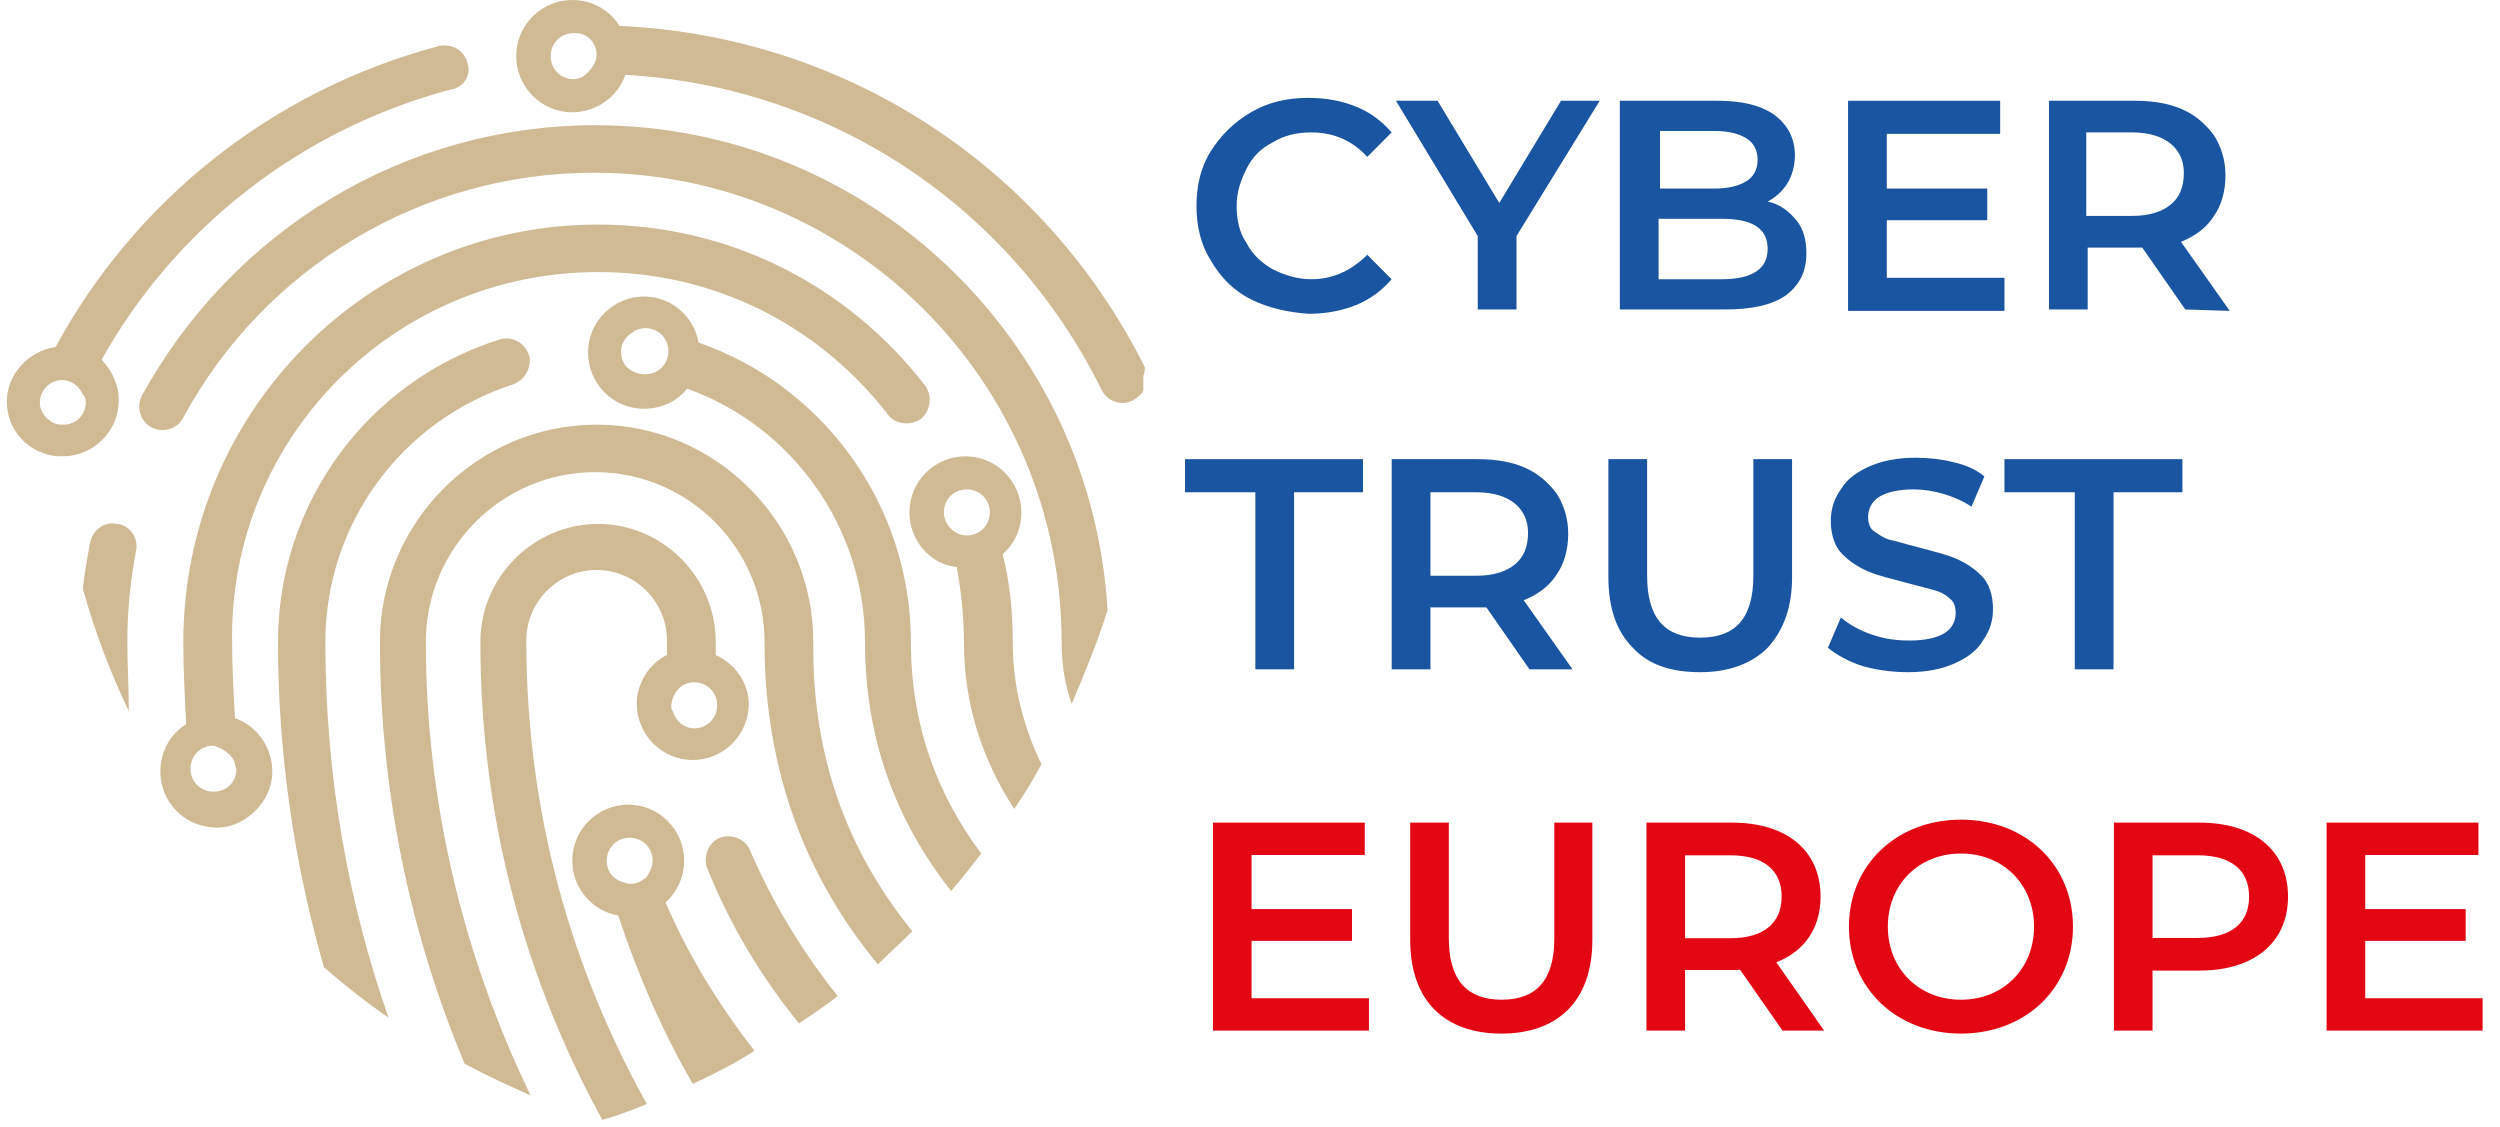
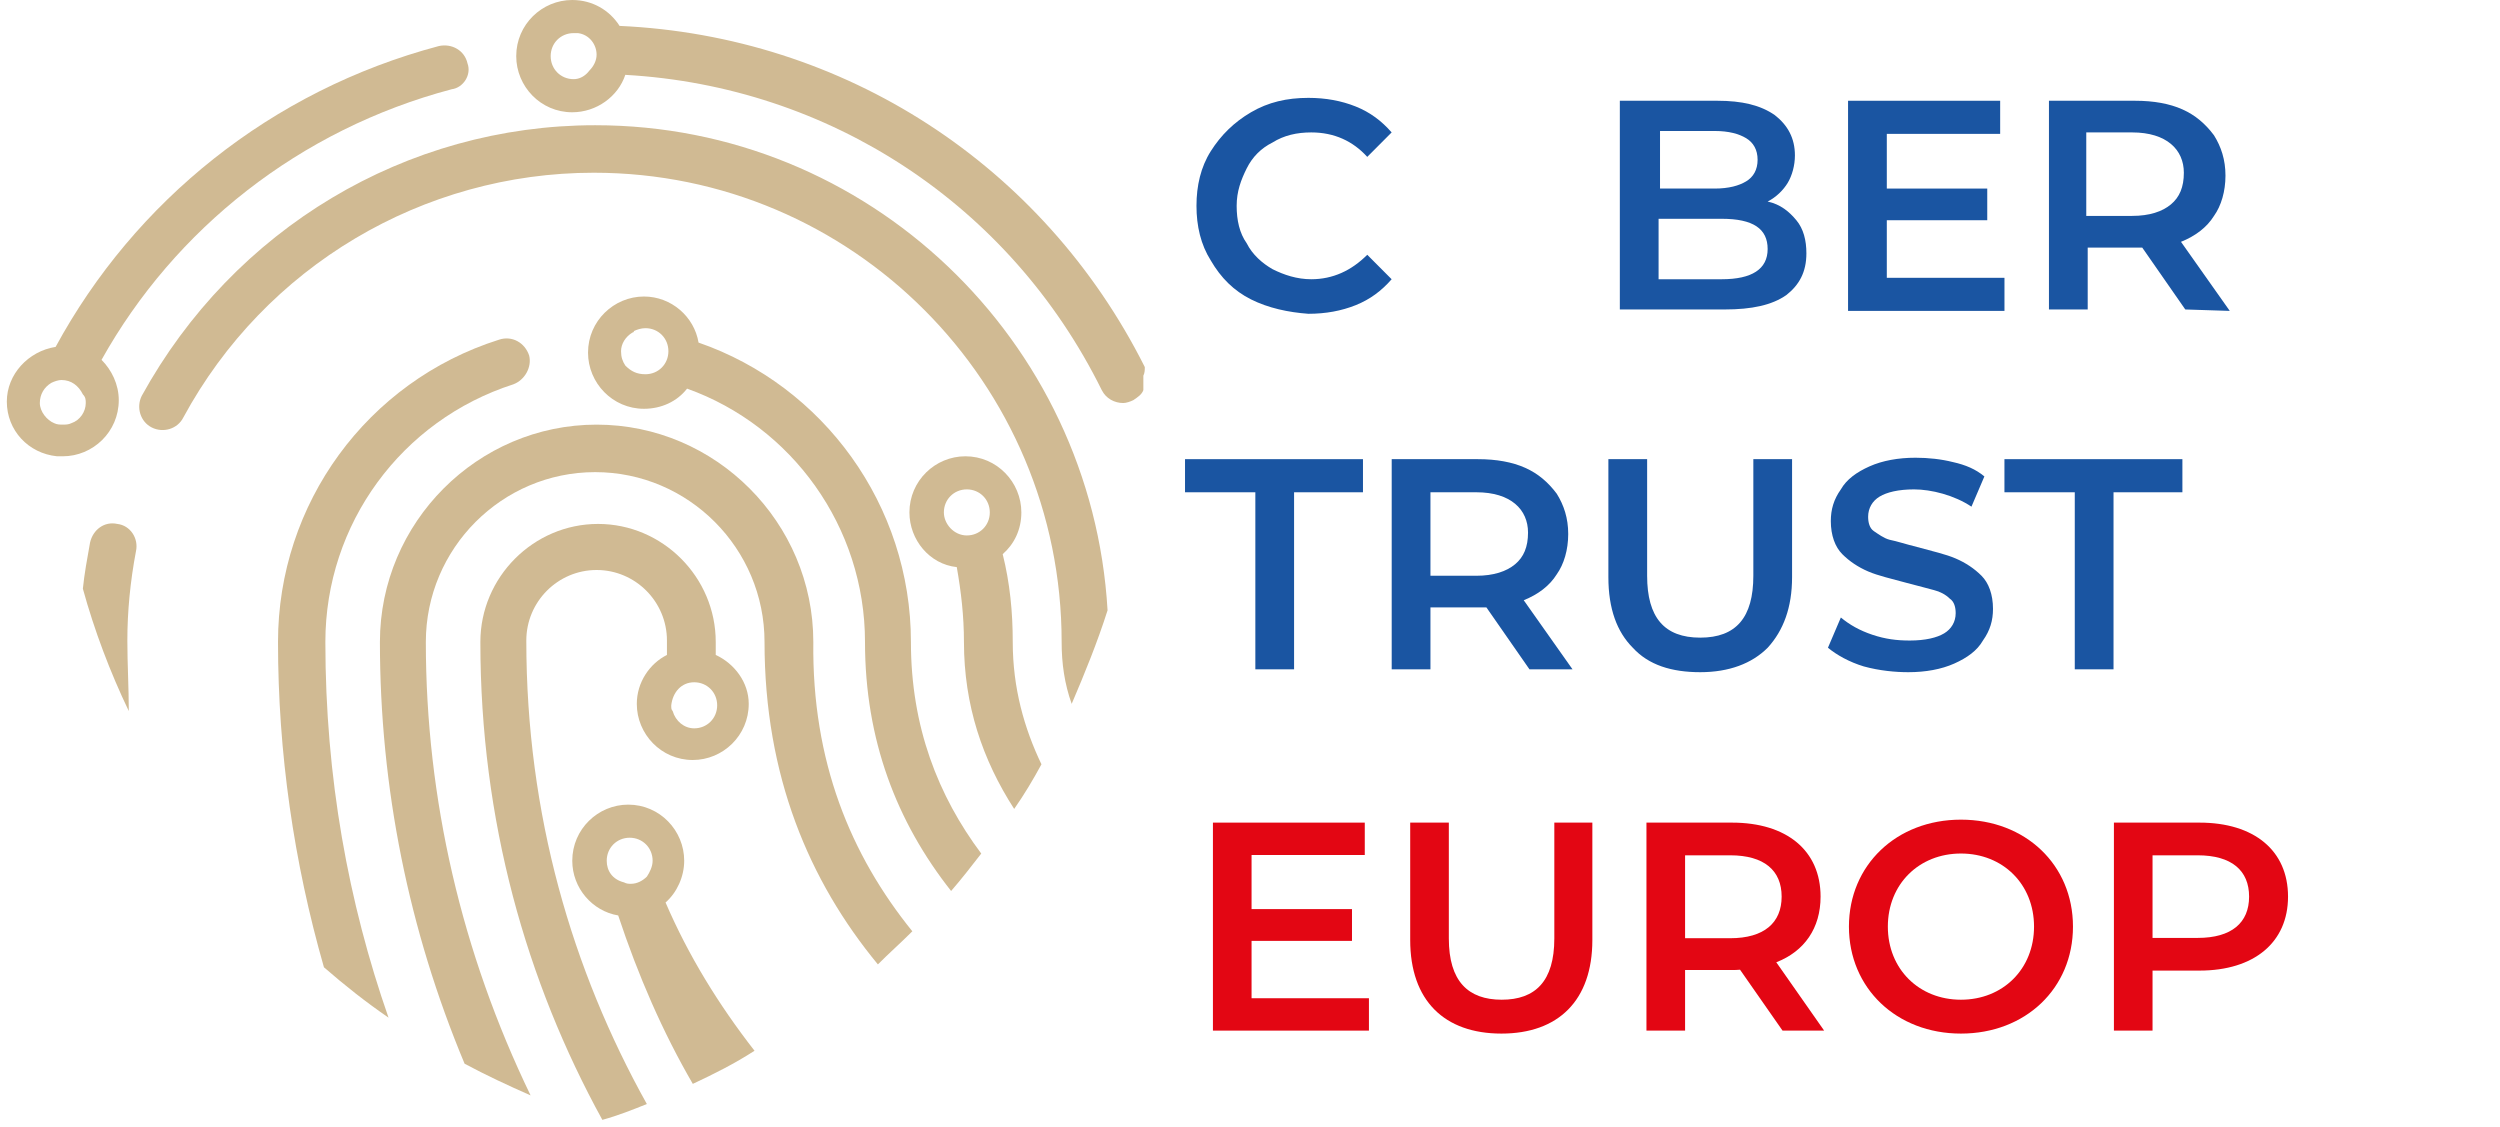
<svg xmlns="http://www.w3.org/2000/svg" width="122" height="55" viewBox="0 0 122 55" fill="none">
  <path d="M22.813 3.09C22.673 2.458 22.043 2.107 21.413 2.248C13.219 4.425 6.566 9.834 2.714 16.928C1.383 17.139 0.333 18.263 0.333 19.598C0.333 21.002 1.383 22.126 2.784 22.267H2.854C2.924 22.267 2.994 22.267 3.064 22.267C4.535 22.267 5.796 21.073 5.796 19.527C5.796 18.755 5.445 18.052 4.955 17.56C8.527 11.168 14.62 6.322 22.043 4.355C22.603 4.285 23.023 3.652 22.813 3.09ZM4.185 19.668C4.185 20.089 3.905 20.511 3.484 20.651C3.344 20.721 3.204 20.721 3.064 20.721C2.924 20.721 2.784 20.721 2.644 20.651C2.294 20.511 1.944 20.089 1.944 19.668C1.944 19.246 2.154 18.895 2.504 18.684C2.644 18.614 2.854 18.544 2.994 18.544C3.484 18.544 3.835 18.825 4.045 19.246C4.185 19.387 4.185 19.527 4.185 19.668Z" fill="#D0BA93" />
  <path d="M54.049 29.783C53.559 31.328 52.928 32.874 52.298 34.349C51.948 33.365 51.808 32.382 51.808 31.328C51.808 18.685 41.583 8.429 28.977 8.429C20.644 8.429 12.94 12.995 8.948 20.371C8.668 20.933 7.968 21.143 7.408 20.862C6.847 20.581 6.637 19.879 6.917 19.317C11.399 11.169 19.803 6.111 29.047 6.111C42.353 6.111 53.279 16.578 54.049 29.783Z" fill="#D0BA93" />
  <path d="M55.866 17.912C50.894 8.008 41.16 1.756 30.235 1.264C29.744 0.492 28.904 0 27.924 0C26.453 0 25.192 1.194 25.192 2.739C25.192 4.215 26.383 5.479 27.924 5.479C29.114 5.479 30.165 4.706 30.515 3.653C40.459 4.215 49.283 9.974 53.765 19.036C53.976 19.457 54.396 19.668 54.816 19.668C54.956 19.668 55.166 19.598 55.306 19.527C55.516 19.387 55.726 19.247 55.796 19.036C55.796 18.825 55.796 18.544 55.796 18.333C55.866 18.193 55.866 18.052 55.866 17.912ZM27.994 3.863C27.363 3.863 26.873 3.372 26.873 2.739C26.873 2.107 27.363 1.616 27.994 1.616C28.064 1.616 28.134 1.616 28.204 1.616C28.764 1.686 29.114 2.178 29.114 2.669C29.114 2.95 28.974 3.231 28.764 3.442C28.554 3.723 28.274 3.863 27.994 3.863Z" fill="#D0BA93" />
  <path d="M6.635 26.903C6.355 28.378 6.215 29.853 6.215 31.258C6.215 32.382 6.285 33.576 6.285 34.7C5.375 32.803 4.604 30.766 4.044 28.729C4.114 28.026 4.254 27.254 4.394 26.481C4.534 25.849 5.094 25.428 5.725 25.568C6.355 25.638 6.775 26.27 6.635 26.903Z" fill="#D0BA93" />
  <path d="M25.053 18.754C19.59 20.511 15.878 25.568 15.878 31.328C15.878 37.931 16.999 44.042 18.96 49.661C17.839 48.889 16.859 48.116 15.808 47.203C14.338 42.075 13.567 36.737 13.567 31.328C13.567 24.585 17.909 18.614 24.352 16.577C24.983 16.366 25.613 16.717 25.823 17.35C25.963 17.912 25.613 18.544 25.053 18.754Z" fill="#D0BA93" />
  <path d="M44.453 31.328C44.453 24.655 40.181 18.825 34.089 16.718C33.879 15.453 32.758 14.47 31.427 14.47C29.957 14.47 28.696 15.664 28.696 17.209C28.696 18.684 29.887 19.949 31.427 19.949C32.268 19.949 33.038 19.597 33.529 18.965C38.641 20.792 42.212 25.709 42.212 31.328C42.212 36.104 43.753 40.108 46.414 43.48C46.904 42.918 47.395 42.286 47.885 41.654C45.784 38.844 44.453 35.472 44.453 31.328ZM30.517 17.841C30.377 17.631 30.307 17.42 30.307 17.139C30.307 16.788 30.517 16.436 30.867 16.226C30.867 16.226 30.937 16.226 30.937 16.155C31.077 16.085 31.288 16.015 31.497 16.015C32.128 16.015 32.618 16.507 32.618 17.139C32.618 17.771 32.128 18.263 31.497 18.263C31.077 18.263 30.797 18.122 30.517 17.841C30.587 17.841 30.587 17.841 30.517 17.841Z" fill="#D0BA93" />
  <path d="M44.522 45.447C43.962 46.009 43.401 46.501 42.841 47.063C39.48 42.989 37.309 37.861 37.309 31.328C37.309 26.762 33.597 23.04 29.045 23.04C24.493 23.04 20.781 26.762 20.781 31.328C20.781 38.985 22.532 46.501 25.893 53.455C24.773 52.963 23.722 52.471 22.672 51.909C19.941 45.377 18.54 38.423 18.54 31.328C18.54 25.498 23.302 20.722 29.115 20.722C34.927 20.722 39.69 25.498 39.69 31.328C39.62 37.158 41.511 41.724 44.522 45.447Z" fill="#D0BA93" />
-   <path d="M40.881 48.608C40.251 49.1 39.621 49.522 38.99 49.943C37.169 47.695 35.629 45.166 34.508 42.356C34.298 41.795 34.578 41.092 35.139 40.881C35.699 40.671 36.399 40.952 36.609 41.514C37.73 44.113 39.2 46.501 40.881 48.608Z" fill="#D0BA93" />
  <path d="M32.479 44.042C33.039 43.551 33.389 42.778 33.389 42.005C33.389 40.53 32.199 39.266 30.658 39.266C29.187 39.266 27.927 40.46 27.927 42.005C27.927 43.34 28.907 44.464 30.168 44.674C31.148 47.624 32.339 50.364 33.809 52.893C34.86 52.401 35.84 51.909 36.821 51.277C35.07 49.029 33.599 46.641 32.479 44.042ZM29.608 42.005C29.608 41.373 30.098 40.881 30.728 40.881C31.358 40.881 31.848 41.373 31.848 42.005C31.848 42.286 31.708 42.567 31.568 42.778C31.358 42.989 31.078 43.129 30.798 43.129C30.658 43.129 30.588 43.129 30.448 43.059C29.887 42.918 29.608 42.497 29.608 42.005Z" fill="#D0BA93" />
  <path d="M34.928 31.961C34.928 31.75 34.928 31.539 34.928 31.328C34.928 28.167 32.337 25.568 29.185 25.568C26.034 25.568 23.442 28.167 23.442 31.328C23.442 40.038 25.684 47.906 29.395 54.649C30.166 54.438 30.866 54.157 31.566 53.876C27.924 47.343 25.684 39.757 25.684 31.258C25.684 29.361 27.224 27.816 29.115 27.816C31.006 27.816 32.547 29.361 32.547 31.258C32.547 31.469 32.547 31.75 32.547 31.961C31.706 32.382 31.076 33.295 31.076 34.349C31.076 35.824 32.267 37.088 33.807 37.088C35.278 37.088 36.538 35.894 36.538 34.349C36.538 33.295 35.838 32.382 34.928 31.961ZM32.757 34.419C32.827 33.787 33.247 33.295 33.877 33.295C34.507 33.295 34.998 33.787 34.998 34.419C34.998 35.051 34.507 35.543 33.877 35.543C33.387 35.543 32.967 35.192 32.827 34.7C32.757 34.63 32.757 34.559 32.757 34.419Z" fill="#D0BA93" />
-   <path d="M45.152 18.825C41.301 13.838 35.488 10.958 29.185 10.958C17.98 10.958 8.946 20.09 8.946 31.328C8.946 32.663 9.016 33.998 9.086 35.332C8.315 35.824 7.825 36.667 7.825 37.65C7.825 38.844 8.596 39.898 9.716 40.249C9.996 40.319 10.276 40.39 10.556 40.39C11.047 40.39 11.537 40.249 11.957 39.968C12.727 39.477 13.288 38.633 13.288 37.65C13.288 36.456 12.517 35.403 11.467 35.051C11.397 33.787 11.327 32.593 11.327 31.328C11.187 21.354 19.24 13.276 29.185 13.276C34.787 13.276 39.9 15.805 43.331 20.23C43.681 20.722 44.452 20.792 44.942 20.441C45.432 20.019 45.502 19.317 45.152 18.825ZM11.467 37.299C11.467 37.369 11.537 37.51 11.537 37.58V37.65C11.467 38.212 11.047 38.633 10.416 38.633C9.786 38.633 9.296 38.142 9.296 37.51C9.296 36.878 9.786 36.386 10.416 36.386C10.907 36.526 11.397 36.878 11.467 37.299Z" fill="#D0BA93" />
  <path d="M49.422 31.328C49.422 29.853 49.282 28.448 48.932 27.043C49.492 26.551 49.842 25.849 49.842 25.006C49.842 23.531 48.652 22.267 47.111 22.267C45.64 22.267 44.38 23.461 44.38 25.006C44.38 26.341 45.36 27.535 46.691 27.675C46.901 28.869 47.041 30.064 47.041 31.328C47.041 34.419 47.952 37.088 49.492 39.476C49.982 38.774 50.403 38.071 50.823 37.298C49.982 35.542 49.422 33.576 49.422 31.328ZM46.061 25.006C46.061 24.374 46.551 23.882 47.181 23.882C47.811 23.882 48.302 24.374 48.302 25.006C48.302 25.638 47.811 26.13 47.181 26.13C46.551 26.13 46.061 25.568 46.061 25.006Z" fill="#D0BA93" />
  <path d="M61.049 14.61C60.209 14.189 59.578 13.557 59.088 12.714C58.598 11.941 58.388 11.028 58.388 10.045C58.388 9.061 58.598 8.148 59.088 7.375C59.578 6.603 60.209 5.971 61.049 5.479C61.889 4.987 62.8 4.776 63.85 4.776C64.691 4.776 65.461 4.917 66.161 5.198C66.862 5.479 67.422 5.9 67.912 6.462L66.722 7.656C66.021 6.884 65.111 6.462 63.99 6.462C63.29 6.462 62.66 6.603 62.099 6.954C61.539 7.235 61.119 7.656 60.839 8.218C60.559 8.78 60.349 9.342 60.349 10.045C60.349 10.747 60.489 11.379 60.839 11.871C61.119 12.433 61.609 12.854 62.099 13.135C62.66 13.416 63.29 13.627 63.99 13.627C65.041 13.627 65.951 13.206 66.722 12.433L67.912 13.627C67.422 14.189 66.862 14.61 66.161 14.891C65.461 15.172 64.691 15.313 63.85 15.313C62.87 15.242 61.889 15.032 61.049 14.61Z" fill="#1A55A2" />
-   <path d="M74.005 11.52V15.102H72.114V11.52L68.122 4.917H70.153L73.164 9.904L76.176 4.917H78.066L74.005 11.52Z" fill="#1A55A2" />
  <path d="M87.662 10.747C88.012 11.169 88.152 11.73 88.152 12.363C88.152 13.276 87.802 13.908 87.172 14.4C86.471 14.891 85.491 15.102 84.16 15.102H79.048V4.917H83.81C85.001 4.917 85.911 5.128 86.612 5.619C87.242 6.111 87.592 6.743 87.592 7.586C87.592 8.078 87.452 8.57 87.242 8.921C87.031 9.272 86.681 9.623 86.261 9.834C86.891 9.974 87.312 10.326 87.662 10.747ZM81.009 6.392V9.202H83.67C84.37 9.202 84.861 9.061 85.211 8.851C85.561 8.64 85.771 8.289 85.771 7.797C85.771 7.305 85.561 6.954 85.211 6.743C84.861 6.533 84.37 6.392 83.67 6.392H81.009ZM86.261 12.152C86.261 11.169 85.561 10.677 84.02 10.677H80.939V13.627H84.02C85.491 13.627 86.261 13.135 86.261 12.152Z" fill="#1A55A2" />
  <path d="M97.818 13.557V15.172H90.185V4.917H97.608V6.533H92.076V9.202H96.978V10.747H92.076V13.557H97.818Z" fill="#1A55A2" />
  <path d="M106.642 15.102L104.541 12.082C104.471 12.082 104.331 12.082 104.191 12.082H101.88V15.102H99.989V4.917H104.191C105.102 4.917 105.872 5.057 106.502 5.338C107.132 5.619 107.623 6.041 108.043 6.603C108.393 7.165 108.603 7.797 108.603 8.57C108.603 9.342 108.393 10.045 108.043 10.536C107.693 11.098 107.132 11.52 106.432 11.801L108.813 15.172L106.642 15.102ZM105.942 7.024C105.522 6.673 104.891 6.462 104.051 6.462H101.81V10.536H104.051C104.891 10.536 105.522 10.326 105.942 9.974C106.362 9.623 106.572 9.132 106.572 8.429C106.572 7.867 106.362 7.375 105.942 7.024Z" fill="#1A55A2" />
  <path d="M61.191 24.023H57.829V22.407H66.513V24.023H63.151V32.663H61.261V24.023H61.191Z" fill="#1A55A2" />
  <path d="M74.638 32.663L72.537 29.642C72.467 29.642 72.327 29.642 72.117 29.642H69.806V32.663H67.915V22.407H72.117C73.027 22.407 73.798 22.548 74.428 22.829C75.058 23.11 75.548 23.531 75.969 24.093C76.319 24.655 76.529 25.287 76.529 26.06C76.529 26.833 76.319 27.535 75.969 28.027C75.619 28.589 75.058 29.01 74.358 29.291L76.739 32.663H74.638ZM73.938 24.585C73.518 24.233 72.887 24.023 72.047 24.023H69.806V28.097H72.047C72.887 28.097 73.518 27.886 73.938 27.535C74.358 27.184 74.568 26.692 74.568 25.99C74.568 25.428 74.358 24.936 73.938 24.585Z" fill="#1A55A2" />
  <path d="M79.68 31.609C78.909 30.836 78.489 29.712 78.489 28.167V22.407H80.38V28.097C80.38 30.134 81.221 31.117 82.971 31.117C84.722 31.117 85.563 30.134 85.563 28.097V22.407H87.453V28.167C87.453 29.642 87.033 30.766 86.263 31.609C85.493 32.382 84.372 32.803 82.971 32.803C81.571 32.803 80.45 32.452 79.68 31.609Z" fill="#1A55A2" />
  <path d="M90.955 32.522C90.255 32.312 89.624 31.96 89.204 31.609L89.834 30.134C90.255 30.485 90.745 30.766 91.375 30.977C92.005 31.188 92.566 31.258 93.196 31.258C93.966 31.258 94.526 31.117 94.876 30.907C95.227 30.696 95.437 30.345 95.437 29.923C95.437 29.642 95.367 29.361 95.157 29.221C94.947 29.01 94.666 28.869 94.386 28.799C94.106 28.729 93.616 28.588 93.056 28.448C92.285 28.237 91.655 28.097 91.165 27.886C90.675 27.675 90.255 27.394 89.904 27.043C89.554 26.692 89.344 26.13 89.344 25.428C89.344 24.866 89.484 24.374 89.834 23.882C90.114 23.391 90.605 23.039 91.235 22.758C91.865 22.477 92.636 22.337 93.476 22.337C94.106 22.337 94.737 22.407 95.297 22.548C95.927 22.688 96.417 22.899 96.838 23.25L96.207 24.725C95.787 24.444 95.297 24.234 94.806 24.093C94.316 23.953 93.826 23.882 93.406 23.882C92.636 23.882 92.075 24.023 91.725 24.233C91.375 24.444 91.165 24.795 91.165 25.217C91.165 25.498 91.235 25.779 91.445 25.919C91.655 26.06 91.935 26.27 92.215 26.341C92.566 26.411 92.986 26.551 93.546 26.692C94.316 26.903 94.947 27.043 95.437 27.254C95.927 27.465 96.347 27.745 96.698 28.097C97.048 28.448 97.258 29.01 97.258 29.712C97.258 30.274 97.118 30.766 96.767 31.258C96.487 31.75 95.997 32.101 95.367 32.382C94.737 32.663 93.966 32.803 93.126 32.803C92.496 32.803 91.725 32.733 90.955 32.522Z" fill="#1A55A2" />
  <path d="M101.179 24.023H97.817V22.407H106.501V24.023H103.14V32.663H101.249V24.023H101.179Z" fill="#1A55A2" />
  <path d="M61.076 48.714H66.804V50.294H59.191V40.144H66.601V41.724H61.076V44.364H65.977V45.915H61.076V48.714Z" fill="#E30613" />
  <path d="M73.27 50.439C70.486 50.439 68.818 48.83 68.818 45.871V40.144H70.703V45.799C70.703 47.887 71.646 48.786 73.284 48.786C74.923 48.786 75.851 47.887 75.851 45.799V40.144H77.707V45.871C77.707 48.83 76.039 50.439 73.27 50.439Z" fill="#E30613" />
  <path d="M89.018 50.294H86.988L84.914 47.322C84.784 47.336 84.653 47.336 84.523 47.336H82.232V50.294H80.347V40.144H84.523C87.191 40.144 88.844 41.507 88.844 43.755C88.844 45.291 88.061 46.422 86.683 46.959L89.018 50.294ZM86.944 43.755C86.944 42.478 86.089 41.739 84.436 41.739H82.232V45.785H84.436C86.089 45.785 86.944 45.031 86.944 43.755Z" fill="#E30613" />
  <path d="M95.694 50.439C92.547 50.439 90.228 48.221 90.228 45.219C90.228 42.218 92.547 39.999 95.694 39.999C98.841 39.999 101.161 42.203 101.161 45.219C101.161 48.235 98.841 50.439 95.694 50.439ZM95.694 48.786C97.739 48.786 99.261 47.292 99.261 45.219C99.261 43.145 97.739 41.652 95.694 41.652C93.65 41.652 92.127 43.145 92.127 45.219C92.127 47.292 93.65 48.786 95.694 48.786Z" fill="#E30613" />
  <path d="M107.335 40.144C110.003 40.144 111.656 41.507 111.656 43.755C111.656 45.987 110.003 47.365 107.335 47.365H105.044V50.294H103.159V40.144H107.335ZM107.248 45.77C108.901 45.77 109.756 45.031 109.756 43.755C109.756 42.478 108.901 41.739 107.248 41.739H105.044V45.77H107.248Z" fill="#E30613" />
-   <path d="M115.423 48.714H121.151V50.294H113.538V40.144H120.948V41.724H115.423V44.364H120.324V45.915H115.423V48.714Z" fill="#E30613" />
</svg>